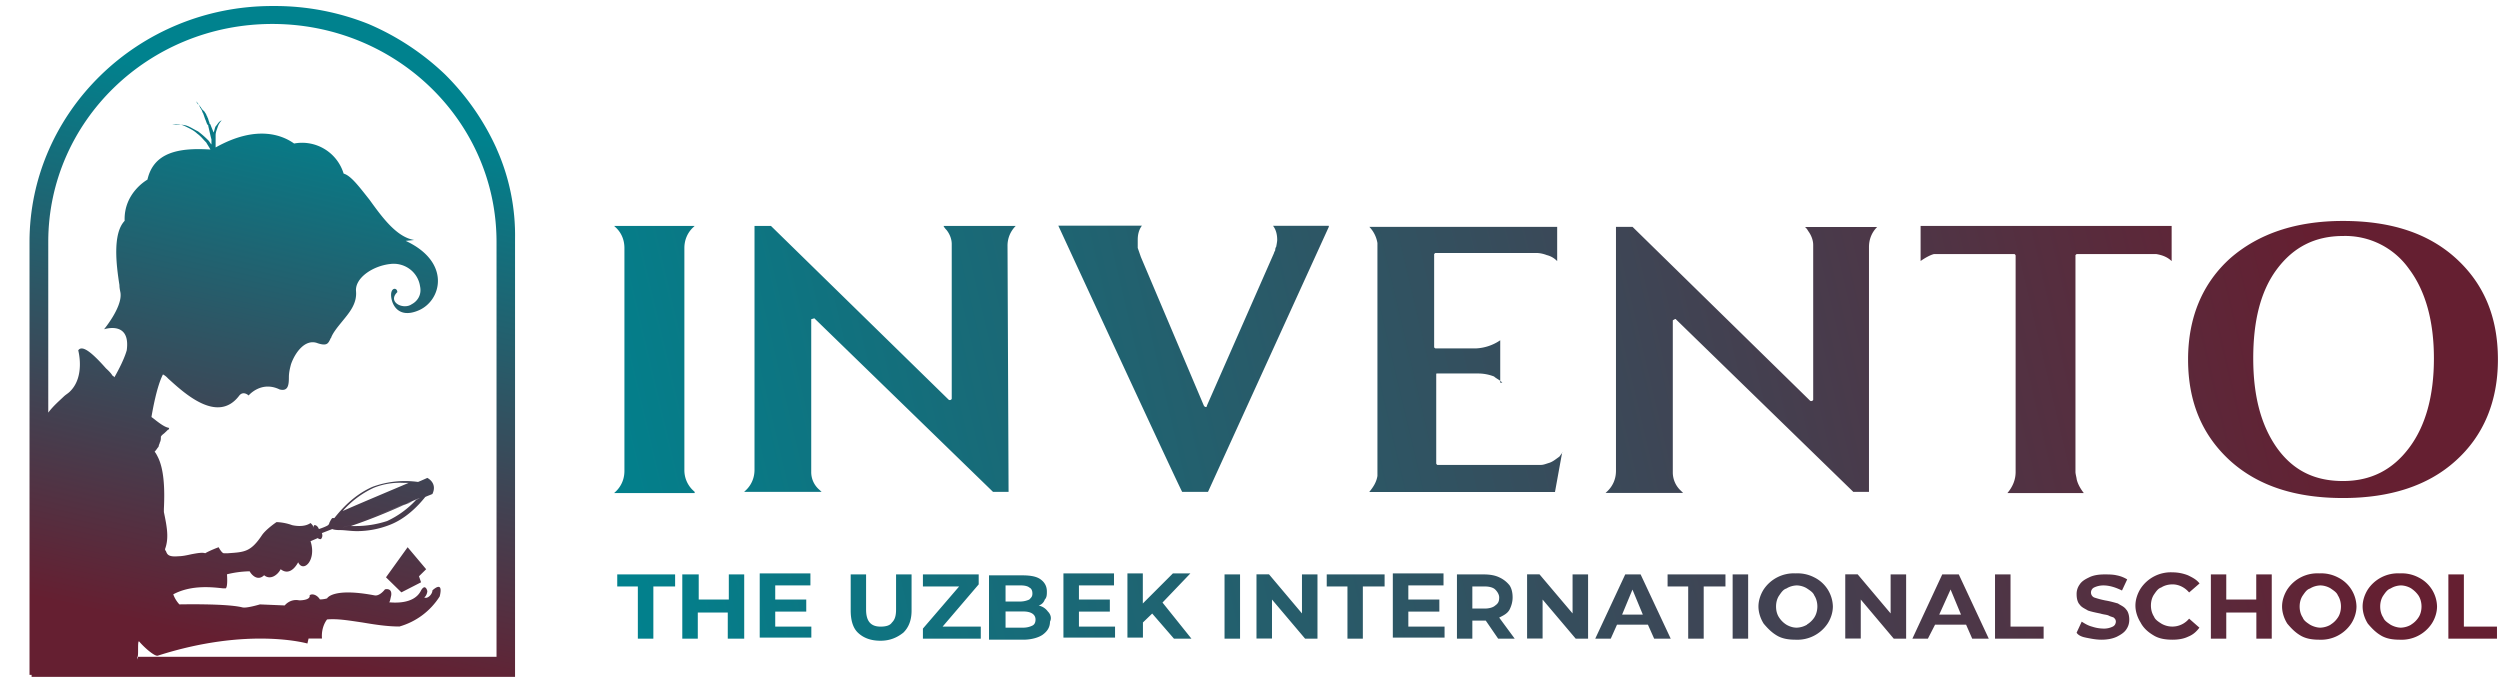
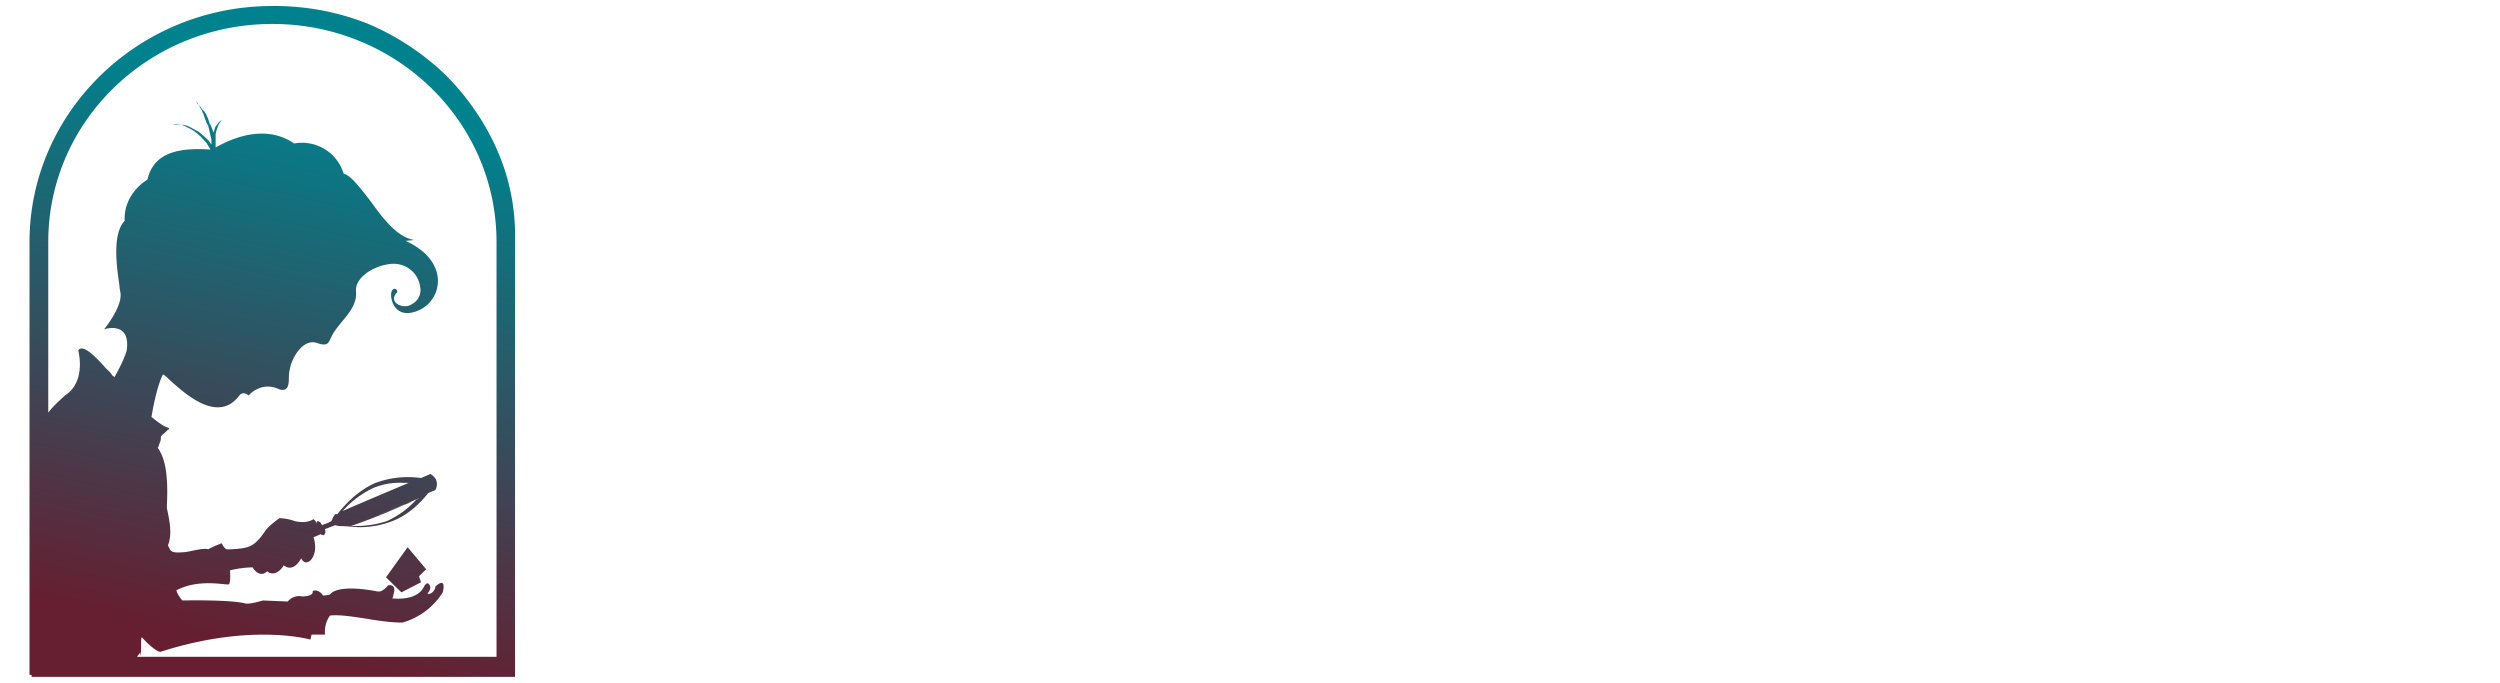
<svg xmlns="http://www.w3.org/2000/svg" width="216" height="59" fill="none">
-   <path fill="url(#a)" fill-rule="evenodd" d="M202.44 41.56c2.4 0 4.28-.96 5.71-2.87 1.43-1.9 2.14-4.5 2.14-7.72 0-3.2-.71-5.81-2.14-7.72a6.74 6.74 0 0 0-5.71-2.86c-2.41 0-4.28.95-5.71 2.86-1.43 1.91-2.05 4.51-2.05 7.72 0 3.3.7 5.82 2.05 7.73 1.43 1.99 3.3 2.86 5.7 2.86Zm0-22.47c4.1 0 7.32 1.04 9.72 3.2 2.41 2.18 3.66 5.04 3.66 8.77 0 3.64-1.25 6.6-3.66 8.76-2.4 2.17-5.7 3.21-9.72 3.21-4.1 0-7.32-1.04-9.73-3.2-2.4-2.18-3.66-5.04-3.66-8.77 0-3.64 1.25-6.6 3.66-8.76 2.41-2.09 5.62-3.21 9.73-3.21Zm-36.5 3.47v-3.04h21.69v3.04c-.36-.35-.8-.52-1.34-.61h-6.87l-.1.09v18.74c0 .17.1.52.1.6.09.44.35.87.62 1.22h-6.6c.44-.52.71-1.13.71-1.82V22.12c0-.08 0-.08-.09-.17h-6.96c-.36.09-.8.35-1.16.6Zm-36.14 10.5c-.27-.27-.53-.35-.71-.53a3.8 3.8 0 0 0-1.43-.26h-3.48c-.09 0-.09 0-.09.09V40c0 .08 0 .08.09.17h8.92c.27 0 .45-.09.72-.17.35-.1.62-.35.89-.53.09-.08.18-.26.27-.34v-.09l-.63 3.47H118.3c.36-.43.63-.87.71-1.39V21a2.62 2.62 0 0 0-.7-1.4h16.23v2.96a1.85 1.85 0 0 0-.9-.52 2.66 2.66 0 0 0-.8-.18H124l-.09.09v8.07l.1.08h3.56a4.05 4.05 0 0 0 2.05-.7v3.66h.18ZM60.02 42.5l-.18-.17a2.39 2.39 0 0 1-.71-1.74V21.43c0-.7.27-1.3.71-1.74l.18-.17h-6.96l.18.17c.45.44.71 1.04.71 1.74v19.26c0 .7-.27 1.3-.71 1.74l-.18.17h6.96v-.09Zm27.13 0H85.8l-15.44-15-.27.08v13.19a2 2 0 0 0 .72 1.56l.18.17h-6.7l.18-.17c.45-.44.72-1.04.72-1.74V19.52h1.42l15.35 15.01c.1.09.27 0 .27-.09V21.08c0-.43-.18-.87-.45-1.21-.1-.1-.2-.22-.26-.35h6.24a2.39 2.39 0 0 0-.71 1.74l.09 21.25Zm73 0h1.33V21.34c0-.7.27-1.3.71-1.73h-6.24c.09.08.18.17.27.34.26.35.44.78.44 1.22v13.36c0 .09-.18.17-.27.09L141.05 19.6h-1.43v21.08c0 .7-.27 1.3-.72 1.74l-.18.17h6.7l-.18-.18a2.15 2.15 0 0 1-.71-1.56V27.68s.26-.18.26-.1l15.35 14.93Zm-45.34-22.9-10.44 22.9h-2.23c-.63-1.21-10.7-23-10.7-23h7.22c-.27.36-.36.79-.36 1.22v.7l.27.78 5.44 12.84c.1.17.27.17.27 0l5.8-13.19c0-.09.1-.17.1-.26 0 0 0-.17.08-.26 0 0 .09-.43.09-.6 0-.44-.09-.87-.36-1.22h4.82v.09ZM53.24 50.67h1.87v4.51h1.34v-4.51h1.88v-1.04h-5v1.04h-.1Zm11.06 4.51v-5.55h-1.33v2.17h-2.6v-2.17h-1.42v5.55h1.34v-2.26h2.59v2.26h1.42Zm5.8 0v-1.04h-3.12v-1.3h2.68V51.8h-2.68v-1.22h3.04v-1.04h-4.38v5.55h4.46v.09Zm4.02-.52c.45.43 1.07.7 1.96.7.8 0 1.43-.27 1.97-.7.44-.43.71-1.04.71-1.9v-3.13h-1.34v3.03c0 .52-.09.87-.36 1.13-.17.26-.53.35-.98.35-.89 0-1.25-.52-1.25-1.48v-3.03H73.5v3.12c0 .78.17 1.48.62 1.91Zm10.62.52v-1.04h-3.3l3.12-3.65v-.86h-4.82v1.04h3.13l-3.13 3.64v.87h5Zm5.8-2.34a1.3 1.3 0 0 0-.8-.52.8.8 0 0 0 .53-.52c.18-.18.18-.44.18-.7 0-.43-.18-.78-.54-1.04-.35-.26-.89-.35-1.6-.35h-2.86v5.56h2.95c.71 0 1.34-.18 1.7-.44.35-.26.62-.6.62-1.12.18-.35 0-.7-.18-.87Zm-3.66-.96v-1.3h1.34c.36 0 .62.09.71.18.18.08.27.26.27.52s-.09.34-.27.52c-.22.1-.46.16-.71.17h-1.34v-.09Zm2.32 2.17c-.18.09-.45.18-.8.18h-1.52v-1.4h1.52c.71 0 1.07.27 1.07.7 0 .26-.1.44-.27.52Zm7.14 1.13v-1.04h-3.12v-1.3h2.67V51.8h-2.67v-1.22h3.03v-1.04h-4.37v5.55h4.46v.09Zm2.4-1.39.81-.78 1.88 2.17h1.51l-2.5-3.12 2.41-2.52h-1.51l-2.6 2.6v-2.6h-1.33v5.55h1.34v-1.3Zm8.4-4.16h-1.34v5.55h1.34v-5.55Zm6.69 5.55v-5.55h-1.34V53l-2.85-3.38h-1.08v5.55h1.34V51.8l2.86 3.38h1.07Zm.71-4.51h1.88v4.51h1.33v-4.51h1.88v-1.04h-5v1.04h-.09Zm10.27 4.51v-1.04h-3.13v-1.3h2.68V51.8h-2.68v-1.22h3.04v-1.04h-4.38v5.55h4.47v.09Zm3.56-1.56 1.07 1.56h1.43l-1.34-1.82c.36-.18.72-.35.9-.7.17-.34.26-.69.26-1.04 0-.43-.09-.78-.26-1.04a2.4 2.4 0 0 0-.9-.7c-.35-.17-.8-.25-1.34-.25h-2.31v5.55h1.33v-1.56h1.16Zm.8-2.7c.19.18.36.44.36.7 0 .35-.09.52-.35.7-.18.17-.54.26-.9.26h-1.07v-1.91h1.07c.36 0 .72.08.9.26Zm8.04 4.26v-5.55h-1.34V53l-2.86-3.38h-1.07v5.55h1.34V51.8l2.86 3.38h1.07Zm2.5-1.21h2.67l.54 1.21h1.43l-2.6-5.55h-1.33l-2.59 5.55h1.34l.54-1.21Zm1.33-3.04.9 2.17h-1.79l.9-2.17Zm2.95-.26h1.87v4.51h1.34v-4.51h1.88v-1.04h-5v1.04h-.09Zm7.05-1.04h-1.34v5.55h1.34v-5.55Zm2.5 5.29c.44.26.98.35 1.6.35a3.13 3.13 0 0 0 2.77-1.4c.27-.42.45-.95.45-1.47a2.88 2.88 0 0 0-1.6-2.51 3.13 3.13 0 0 0-1.61-.35 3.13 3.13 0 0 0-2.77 1.39c-.27.43-.45.95-.45 1.47s.18 1.05.45 1.48c.36.43.71.78 1.16 1.04Zm2.59-.95c-.27.16-.58.25-.9.26-.31 0-.62-.1-.89-.26a2.05 2.05 0 0 1-.62-.61c-.18-.26-.27-.6-.27-.96 0-.34.09-.69.27-.95.18-.26.35-.52.62-.6.27-.17.58-.26.9-.27.26 0 .62.09.88.26.27.18.54.35.63.6.18.27.27.62.27.96 0 .35-.1.7-.27.96-.16.24-.38.45-.63.6Zm8.56 1.21v-5.55h-1.34V53l-2.85-3.38h-1.07v5.55h1.34V51.8l2.85 3.38h1.07Zm2.5-1.21h2.68l.53 1.21h1.43l-2.59-5.55h-1.43l-2.58 5.55h1.34l.62-1.21Zm1.34-3.04.9 2.17h-1.88l.98-2.17Zm5.18-1.3h-1.34v5.55h4.2v-1.04h-2.86v-4.51Zm6.5 5.46c.45.09.9.18 1.35.18.53 0 .98-.09 1.34-.26.35-.18.62-.35.8-.61.18-.26.27-.52.27-.87s-.1-.7-.27-.87c-.18-.26-.45-.34-.71-.52-.36-.1-.71-.2-1.08-.26a7.4 7.4 0 0 1-.98-.26.47.47 0 0 1-.27-.43c0-.17.1-.35.27-.43.25-.12.53-.18.8-.18.54 0 1.08.18 1.61.44l.45-.96a2.7 2.7 0 0 0-.9-.35c-.35-.08-.7-.08-1.06-.08-.54 0-.99.08-1.34.26-.36.17-.63.34-.8.6-.19.26-.28.56-.27.87 0 .35.09.7.26.87.18.26.45.35.72.52.26.09.62.17 1.07.26.27.09.53.09.71.17.18.1.27.1.45.18.09.09.18.17.18.35 0 .09-.03.17-.07.25a.48.48 0 0 1-.2.18c-.25.12-.53.18-.8.17a3.3 3.3 0 0 1-.99-.17c-.35-.09-.62-.26-.89-.43l-.44.95c.09.17.35.35.8.43Zm5.9-.17c.44.26.98.35 1.6.35.54 0 .99-.09 1.34-.26.45-.18.72-.44.98-.78l-.89-.78a1.88 1.88 0 0 1-2.4.43c-.28-.18-.54-.35-.63-.6-.18-.27-.27-.62-.27-.96 0-.35.09-.7.27-.96.18-.26.35-.52.62-.6.27-.18.63-.27.98-.27.54 0 1.07.27 1.43.7l.9-.78c-.27-.35-.63-.52-.99-.7a3.67 3.67 0 0 0-1.34-.26 3.13 3.13 0 0 0-2.76 1.4c-.27.43-.45.95-.45 1.47s.18 1.04.45 1.47c.27.52.71.87 1.16 1.13Zm10.17.26v-5.55h-1.34v2.17h-2.59v-2.17h-1.33v5.55h1.33v-2.26h2.6v2.26h1.33Zm2.5-.26c.45.26.98.35 1.6.35a3.13 3.13 0 0 0 2.77-1.4c.27-.42.45-.95.45-1.47a2.87 2.87 0 0 0-1.6-2.51 3.13 3.13 0 0 0-1.61-.35 3.12 3.12 0 0 0-2.77 1.39c-.27.43-.45.95-.45 1.47s.18 1.05.45 1.48c.36.43.71.78 1.16 1.04Zm2.59-.95c-.27.16-.58.25-.9.26-.26 0-.62-.1-.89-.26-.27-.18-.53-.35-.62-.61-.18-.26-.27-.6-.27-.96 0-.34.09-.69.27-.95.18-.26.35-.52.62-.6.27-.17.58-.26.9-.27.26 0 .62.09.89.26.26.18.53.35.62.6.18.27.27.62.27.96 0 .35-.09.7-.27.96-.16.24-.37.45-.62.6Zm4.37.95c.45.26.98.35 1.6.35a3.12 3.12 0 0 0 2.77-1.4c.27-.42.45-.95.45-1.47a2.87 2.87 0 0 0-1.6-2.51 3.12 3.12 0 0 0-1.61-.35 3.13 3.13 0 0 0-2.77 1.39c-.27.43-.45.95-.45 1.47s.18 1.05.45 1.48c.36.43.71.78 1.16 1.04Zm2.59-.95c-.27.16-.58.25-.9.26-.26 0-.62-.1-.89-.26-.26-.18-.53-.35-.62-.61-.18-.26-.27-.6-.27-.96 0-.34.09-.69.27-.95.18-.26.36-.52.62-.6.27-.17.58-.26.9-.27.26 0 .62.09.89.26.26.18.44.35.62.6.18.27.27.62.27.96 0 .35-.09.7-.27.96-.16.24-.37.45-.62.6Zm4.55-4.34h-1.34v5.55h4.2v-1.04h-2.86v-4.51Z" clip-rule="evenodd" />
-   <path fill="url(#b)" fill-rule="evenodd" d="M29.68 45.55c1.78-.52 3.4-1.21 5.09-1.9.53-.18.98-.44 1.51-.62a11 11 0 0 1-1.51.61c-1.7.7-3.3 1.39-5.1 1.91Zm-17.85 11.2H42.9V20.9c0-10.41-8.66-18.83-19.37-18.83-10.7 0-19.36 8.42-19.36 18.83v14.75c.45-.6.98-1.04 1.34-1.39.18-.17.36-.26.53-.43 1.34-1.3.72-3.56.72-3.56.35-.52 1.25.26 2.4 1.56.19.17.45.43.54.6.1.1.18.1.18.18.09-.17.8-1.39 1.07-2.34.36-2.6-1.96-1.82-1.96-1.82s1.51-1.82 1.43-3.04c0-.17-.1-.43-.1-.78-.26-1.65-.62-4.43.45-5.55-.09-2.43 1.97-3.56 1.97-3.56.53-2.34 2.67-2.78 5.44-2.6-.09-.18-.27-.44-.36-.61-.27-.26-.44-.52-.8-.78-.27-.26-.63-.43-.98-.6-.36-.18-.72-.27-1.16-.18.36 0 .8 0 1.16.08.36.1.71.35 1.07.52a8 8 0 0 1 .9.79c.08.08.17.26.26.34v-.43c-.1-.35-.18-.78-.27-1.13 0-.09 0-.09-.09-.17-.09-.18-.09-.26-.18-.44l-.09-.26-.09-.26c-.08-.08-.08-.26-.17-.34 0-.09-.1-.09-.1-.18 0-.08-.08-.08-.08-.17 0 0 0-.09-.1-.09l-.17-.26.09.09c.09.09.18.26.27.35l.18.26.08.08.1.09.17.26c0 .09.1.17.1.26.08.09.08.26.17.43 0 .1 0 .1.09.18.09.26.18.43.27.7.09-.18.09-.36.18-.53.17-.17.26-.43.53-.52a1.4 1.4 0 0 0-.36.6c-.09.27-.17.44-.17.7v1.04c3.57-2 5.8-1.04 6.78-.34a3.75 3.75 0 0 1 4.28 2.6c.63.17 1.34 1.13 2.23 2.25 1.07 1.48 2.32 3.22 3.84 3.48.18 0-.71.08-.71.08 3.92 1.82 3.12 5.12 1.16 5.99-1.97.87-2.5-.78-2.41-1.48.09-.52.53-.43.53-.08-.9.87.54 1.56 1.25 1.04.36-.18.9-.7.71-1.56a2.26 2.26 0 0 0-.9-1.48 2.33 2.33 0 0 0-1.68-.43c-1.52.17-3.04 1.21-2.95 2.34.1 1.13-.62 1.91-1.25 2.69-.35.43-.71.87-.89 1.3 0 .09-.09.09-.09.18-.18.34-.27.6-1.07.34-1.07-.43-1.96.78-2.32 1.82-.09.35-.18.7-.18 1.13 0 .7-.09 1.22-.8 1.04-1.6-.78-2.68.52-2.68.52s-.44-.43-.8 0c-1.88 2.52-4.82-.26-6.16-1.47a1.56 1.56 0 0 0-.44-.35c-.54 1.04-.9 3.13-.99 3.65 0 .08.1.08.18.17.45.35.9.7 1.25.78.09 0 .09.09.09.09s0 .08-.09.08l-.27.26c-.09.1-.26.18-.35.35 0 .17 0 .35-.1.52 0 .09-.08.18-.08.26 0 .09-.1.18-.1.18a2.6 2.6 0 0 1-.26.34c.09.09.18.26.27.44.53 1.04.62 2.69.53 4.5v.27c.27 1.3.45 2.25.1 3.2 0 .1.08.18.08.18.1.26.18.52 1.07.44.36 0 .8-.1 1.16-.18.45-.08.9-.17 1.16-.08.45-.26 1.16-.52 1.16-.52s.27.52.45.52h.36c1.42-.1 1.96-.1 2.94-1.57.36-.52 1.25-1.12 1.25-1.12s.63 0 1.34.26c0 0 .98.26 1.6-.18.1.09.27.26.27.44 0-.18 0-.26.1-.26.08 0 .26.08.35.34.27-.08.71-.26.8-.34 0 0 .1-.09.1-.18.08-.17.17-.34.26-.43h.18c.62-.78 1.7-2 3.3-2.7a8.17 8.17 0 0 1 3.93-.42c.44-.18.8-.35.8-.35s.9.43.44 1.39c-.17.08-.44.17-.62.26-.62.78-1.7 1.9-3.12 2.43a7.8 7.8 0 0 1-2.77.52c-.53 0-1.07-.09-1.43-.09h-.09s-.44 0-.62-.09l-.9.35c.1.26 0 .43-.08.52-.1 0-.18 0-.27-.09l-.63.27c.54 1.64-.62 2.77-1.07 1.82 0 0-.62 1.3-1.51.6-.27.52-.9.96-1.43.52-.54.53-1.07 0-1.25-.34a8.83 8.83 0 0 0-1.96.26s.09 1.04-.1 1.21h-.26c-.8-.08-2.68-.34-4.28.52.18.52.53.87.53.87s4.1-.09 5.45.26c.35.09 1.51-.26 1.51-.26l2.14.09s.45-.6 1.25-.44c.36 0 .98-.08.9-.43.17-.17.62-.09.89.35.35 0 .62-.09.62-.09s.45-.95 4.1-.26c.45.09.9-.52.9-.52s.63-.17.54.52c-.1.43-.1.52-.18.6.18 0 2.14.27 2.76-1.03.36-.61.54 0 .54.08 0 .09-.09.44-.27.52.27.18.71-.26.71-.6 0 0 .99-.96.63.52a6.08 6.08 0 0 1-3.48 2.6c-1.07 0-2.14-.17-3.21-.35-1.16-.17-2.14-.34-3.04-.26 0 0-.53.61-.44 1.65h-1.16l-.1.43s-5.08-1.47-12.93 1.05c-.27.08-1.16-.7-1.6-1.22-.1-.09-.1.26-.1.78 0 .26 0 .52-.09.78v-.26ZM42.9 12.83a21.47 21.47 0 0 0-4.47-6.42 22.16 22.16 0 0 0-6.6-4.34A21.78 21.78 0 0 0 23.7.52h-.18c-11.6 0-20.97 9.2-20.97 20.39v37.4h.18v.17H44.5V20.65a18.3 18.3 0 0 0-1.6-7.81Zm-6.7 36.96.18.52-1.7.87-1.33-1.3 1.87-2.6 1.6 1.9-.62.61Zm-.26-6.6c-.27.1-.54.27-.8.35l-.27.1c-1.49.67-3 1.28-4.56 1.81h.45c.91 0 1.81-.15 2.68-.43a7.93 7.93 0 0 0 2.5-1.82Zm-1.07-1.47h.44c-1.43.61-3.92 1.65-5.7 2.43a8.14 8.14 0 0 1 2.67-2 6 6 0 0 1 2.59-.43Z" clip-rule="evenodd" />
+   <path fill="url(#b)" fill-rule="evenodd" d="M29.68 45.55c1.78-.52 3.4-1.21 5.09-1.9.53-.18.98-.44 1.51-.62a11 11 0 0 1-1.51.61c-1.7.7-3.3 1.39-5.1 1.91Zm-17.85 11.2H42.9V20.9c0-10.41-8.66-18.83-19.37-18.83-10.7 0-19.36 8.42-19.36 18.83v14.75c.45-.6.98-1.04 1.34-1.39.18-.17.36-.26.53-.43 1.34-1.3.72-3.56.72-3.56.35-.52 1.25.26 2.4 1.56.19.17.45.43.54.6.1.1.18.1.18.18.09-.17.8-1.39 1.07-2.34.36-2.6-1.96-1.82-1.96-1.82s1.51-1.82 1.43-3.04c0-.17-.1-.43-.1-.78-.26-1.65-.62-4.43.45-5.55-.09-2.43 1.97-3.56 1.97-3.56.53-2.34 2.67-2.78 5.44-2.6-.09-.18-.27-.44-.36-.61-.27-.26-.44-.52-.8-.78-.27-.26-.63-.43-.98-.6-.36-.18-.72-.27-1.16-.18.36 0 .8 0 1.16.08.36.1.71.35 1.07.52a8 8 0 0 1 .9.79c.08.08.17.26.26.34v-.43c-.1-.35-.18-.78-.27-1.13 0-.09 0-.09-.09-.17-.09-.18-.09-.26-.18-.44l-.09-.26-.09-.26c-.08-.08-.08-.26-.17-.34 0-.09-.1-.09-.1-.18 0-.08-.08-.08-.08-.17 0 0 0-.09-.1-.09l-.17-.26.09.09c.09.09.18.26.27.35l.18.26.08.08.1.09.17.26c0 .09.1.17.1.26.08.09.08.26.17.43 0 .1 0 .1.09.18.09.26.18.43.27.7.09-.18.09-.36.18-.53.17-.17.26-.43.53-.52a1.4 1.4 0 0 0-.36.6c-.09.27-.17.44-.17.7v1.04c3.57-2 5.8-1.04 6.78-.34a3.75 3.75 0 0 1 4.28 2.6c.63.17 1.34 1.13 2.23 2.25 1.07 1.48 2.32 3.22 3.84 3.48.18 0-.71.08-.71.08 3.92 1.82 3.12 5.12 1.16 5.99-1.97.87-2.5-.78-2.41-1.48.09-.52.53-.43.53-.08-.9.87.54 1.56 1.25 1.04.36-.18.9-.7.71-1.56a2.26 2.26 0 0 0-.9-1.48 2.33 2.33 0 0 0-1.68-.43c-1.52.17-3.04 1.21-2.95 2.34.1 1.13-.62 1.91-1.25 2.69-.35.43-.71.87-.89 1.3 0 .09-.09.09-.09.18-.18.34-.27.6-1.07.34-1.07-.43-1.96.78-2.32 1.82-.09.35-.18.7-.18 1.13 0 .7-.09 1.22-.8 1.04-1.6-.78-2.68.52-2.68.52s-.44-.43-.8 0c-1.88 2.52-4.82-.26-6.16-1.47a1.56 1.56 0 0 0-.44-.35c-.54 1.04-.9 3.13-.99 3.65 0 .08.1.08.18.17.45.35.9.7 1.25.78.09 0 .09.09.09.09s0 .08-.09.08l-.27.26c-.09.1-.26.18-.35.35 0 .17 0 .35-.1.52 0 .09-.08.18-.08.26 0 .09-.1.18-.1.18c.09.09.18.26.27.44.53 1.04.62 2.69.53 4.5v.27c.27 1.3.45 2.25.1 3.2 0 .1.08.18.08.18.1.26.18.52 1.07.44.36 0 .8-.1 1.16-.18.45-.08.9-.17 1.16-.08.45-.26 1.16-.52 1.16-.52s.27.52.45.52h.36c1.42-.1 1.96-.1 2.94-1.57.36-.52 1.25-1.12 1.25-1.12s.63 0 1.34.26c0 0 .98.26 1.6-.18.1.09.27.26.27.44 0-.18 0-.26.1-.26.08 0 .26.08.35.34.27-.08.71-.26.8-.34 0 0 .1-.09.1-.18.08-.17.17-.34.26-.43h.18c.62-.78 1.7-2 3.3-2.7a8.17 8.17 0 0 1 3.93-.42c.44-.18.8-.35.8-.35s.9.43.44 1.39c-.17.08-.44.17-.62.26-.62.78-1.7 1.9-3.12 2.43a7.8 7.8 0 0 1-2.77.52c-.53 0-1.07-.09-1.43-.09h-.09s-.44 0-.62-.09l-.9.35c.1.26 0 .43-.08.52-.1 0-.18 0-.27-.09l-.63.27c.54 1.64-.62 2.77-1.07 1.82 0 0-.62 1.3-1.51.6-.27.52-.9.96-1.43.52-.54.53-1.07 0-1.25-.34a8.83 8.83 0 0 0-1.96.26s.09 1.04-.1 1.21h-.26c-.8-.08-2.68-.34-4.28.52.18.52.53.87.53.87s4.1-.09 5.45.26c.35.09 1.51-.26 1.51-.26l2.14.09s.45-.6 1.25-.44c.36 0 .98-.08.9-.43.17-.17.62-.09.89.35.35 0 .62-.09.62-.09s.45-.95 4.1-.26c.45.09.9-.52.9-.52s.63-.17.54.52c-.1.43-.1.52-.18.6.18 0 2.14.27 2.76-1.03.36-.61.54 0 .54.08 0 .09-.09.44-.27.52.27.18.71-.26.71-.6 0 0 .99-.96.63.52a6.08 6.08 0 0 1-3.48 2.6c-1.07 0-2.14-.17-3.21-.35-1.16-.17-2.14-.34-3.04-.26 0 0-.53.61-.44 1.65h-1.16l-.1.43s-5.08-1.47-12.93 1.05c-.27.08-1.16-.7-1.6-1.22-.1-.09-.1.26-.1.78 0 .26 0 .52-.09.78v-.26ZM42.9 12.83a21.47 21.47 0 0 0-4.47-6.42 22.16 22.16 0 0 0-6.6-4.34A21.78 21.78 0 0 0 23.7.52h-.18c-11.6 0-20.97 9.2-20.97 20.39v37.4h.18v.17H44.5V20.65a18.3 18.3 0 0 0-1.6-7.81Zm-6.7 36.96.18.52-1.7.87-1.33-1.3 1.87-2.6 1.6 1.9-.62.61Zm-.26-6.6c-.27.1-.54.27-.8.35l-.27.1c-1.49.67-3 1.28-4.56 1.81h.45c.91 0 1.81-.15 2.68-.43a7.93 7.93 0 0 0 2.5-1.82Zm-1.07-1.47h.44c-1.43.61-3.92 1.65-5.7 2.43a8.14 8.14 0 0 1 2.67-2 6 6 0 0 1 2.59-.43Z" clip-rule="evenodd" />
  <defs>
    <linearGradient id="a" x1="53.17" x2="199.81" y1="54.89" y2="20.28" gradientUnits="userSpaceOnUse">
      <stop stop-color="#00828E" />
      <stop offset="1" stop-color="#651F31" />
    </linearGradient>
    <linearGradient id="b" x1="11.69" x2="1.22" y1="5.06" y2="51.22" gradientUnits="userSpaceOnUse">
      <stop stop-color="#00828E" />
      <stop offset="1" stop-color="#651F31" />
    </linearGradient>
  </defs>
</svg>